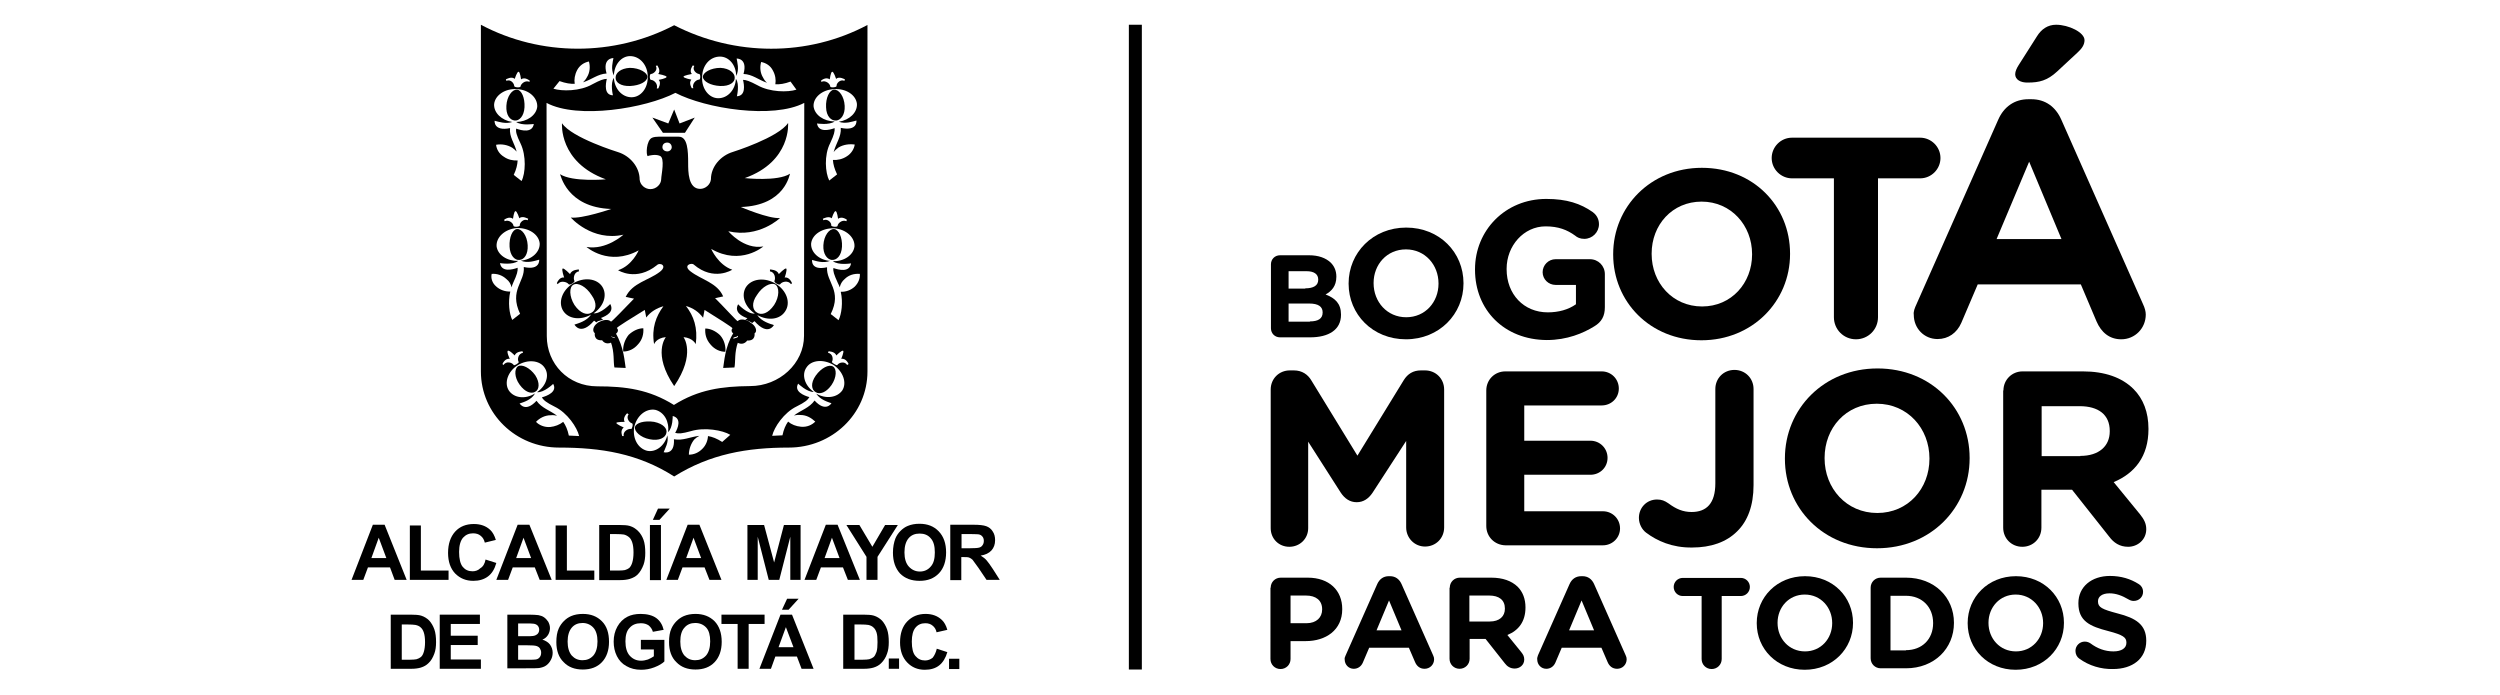
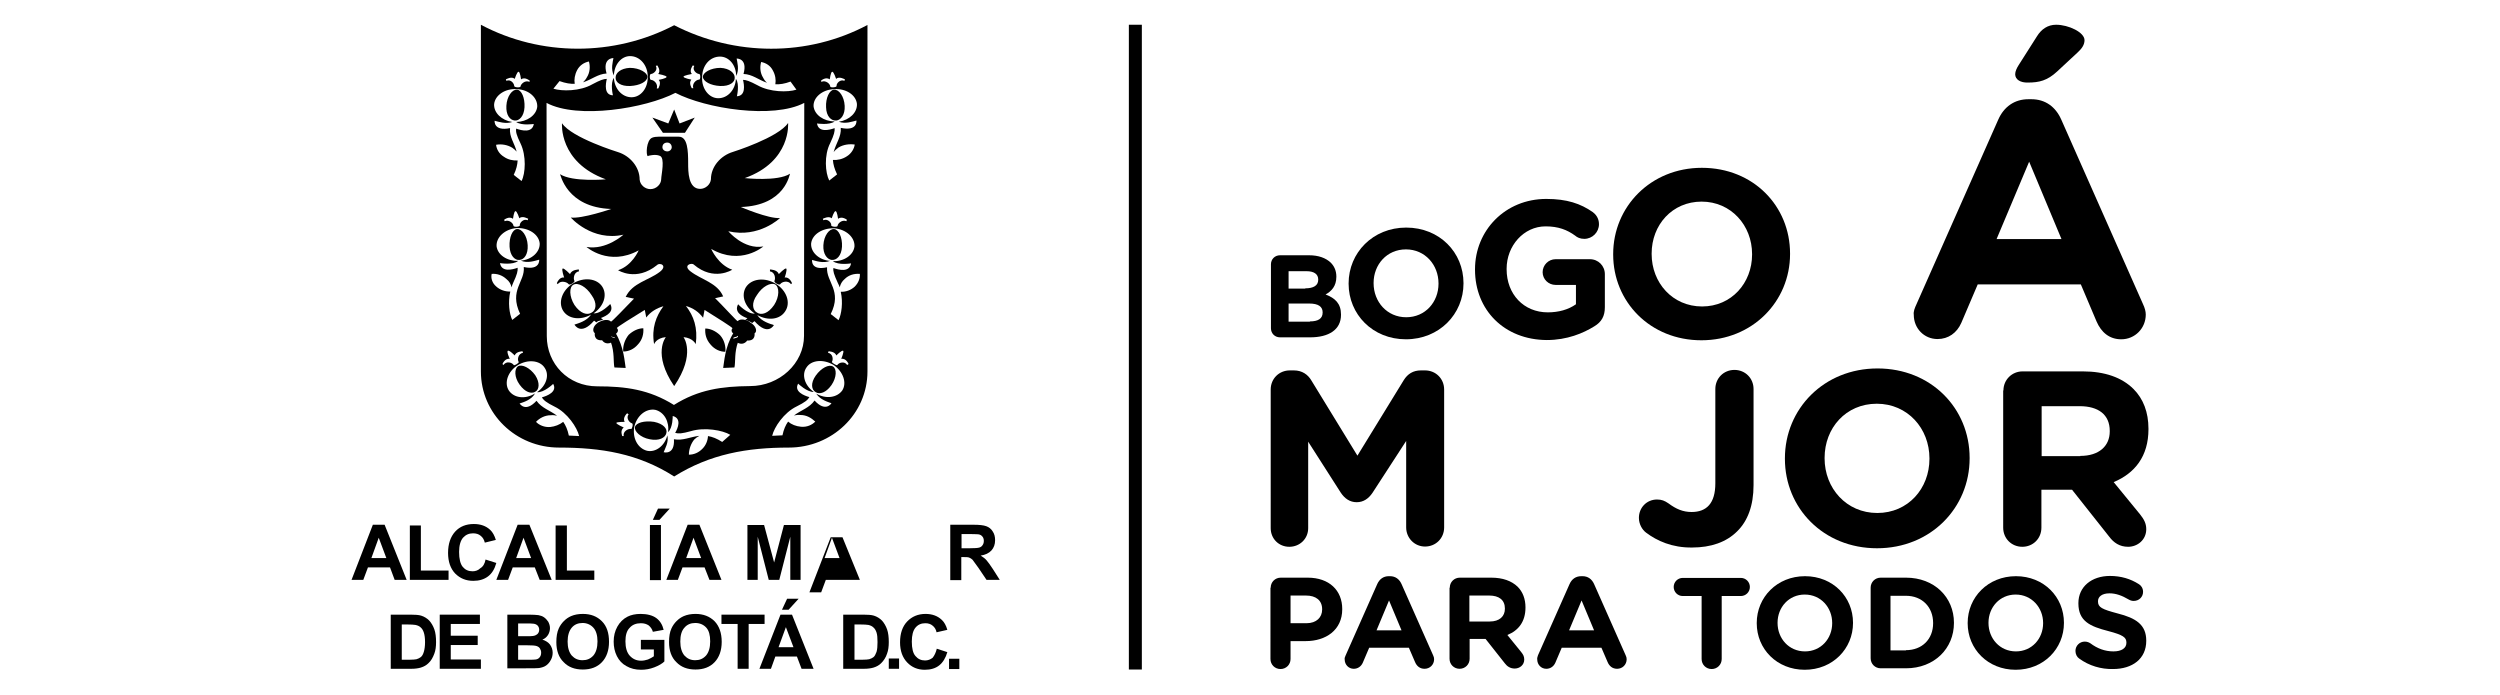
<svg xmlns="http://www.w3.org/2000/svg" id="Capa_1" x="0px" y="0px" viewBox="0 0 1020.5 283.5" style="enable-background:new 0 0 1020.5 283.5;" xml:space="preserve">
  <g>
    <rect x="460.8" y="10.1" width="5.3" height="263.2" />
    <path d="M534.7,131.2c3.3,0,5.2-1.1,5.2-3.6v-0.1c0-2.3-1.7-3.6-5.5-3.6H526v7.4H534.7z M532.8,117.7c3.3,0,5.3-1.1,5.3-3.5v-0.1   c0-2.2-1.7-3.4-4.8-3.4H526v7.1H532.8z M518.8,107.9c0-2.1,1.6-3.7,3.7-3.7h11.9c3.8,0,6.8,1.1,8.8,3c1.5,1.5,2.3,3.4,2.3,5.7v0.1   c0,3.8-2,5.9-4.4,7.2c3.9,1.5,6.3,3.7,6.3,8.2v0.1c0,6.1-5,9.2-12.6,9.2h-12.3c-2.1,0-3.7-1.6-3.7-3.7V107.9z" />
    <path d="M587.2,115.8v-0.1c0-7.6-5.5-13.9-13.3-13.9c-7.8,0-13.2,6.2-13.2,13.7v0.1c0,7.6,5.5,13.9,13.3,13.9   C581.8,129.5,587.2,123.3,587.2,115.8 M550.5,115.8v-0.1c0-12.5,9.9-22.8,23.5-22.8c13.6,0,23.4,10.1,23.4,22.7v0.1   c0,12.5-9.9,22.8-23.5,22.8S550.5,128.3,550.5,115.8" />
    <path d="M602.1,110.1v-0.2c0-15.8,12.3-28.7,29.1-28.7c8.4,0,14,1.9,19,5.4c1.2,0.9,2.5,2.5,2.5,4.9c0,3.3-2.7,6-6,6   c-1.7,0-2.9-0.6-3.7-1.3c-3.3-2.4-6.9-3.8-12.1-3.8c-8.9,0-15.9,7.9-15.9,17.3v0.2c0,10.2,7,17.6,16.8,17.6c4.4,0,8.4-1.1,11.5-3.3   v-7.9h-8.3c-2.9,0-5.3-2.3-5.3-5.2c0-2.9,2.4-5.3,5.3-5.3h14c3.4,0,6.1,2.7,6.1,6.1v13.5c0,3.6-1.3,6-4.3,7.8   c-4.5,2.8-11.1,5.6-19.4,5.6C614,138.7,602.1,126.5,602.1,110.1" />
    <path d="M715.2,103.9v-0.2c0-11.7-8.6-21.4-20.6-21.4c-12,0-20.4,9.5-20.4,21.2v0.2c0,11.7,8.5,21.4,20.6,21.4   C706.8,125.1,715.2,115.5,715.2,103.9 M658.5,103.9v-0.2c0-19.3,15.3-35.2,36.2-35.2c21,0,36,15.6,36,35v0.2   c0,19.3-15.3,35.2-36.2,35.2C673.6,138.9,658.5,123.2,658.5,103.9" />
-     <path d="M748.7,72.8h-17.2c-4.5,0-8.3-3.7-8.3-8.3c0-4.5,3.7-8.3,8.3-8.3h52.3c4.5,0,8.3,3.7,8.3,8.3c0,4.5-3.7,8.3-8.3,8.3h-17.2   v56.7c0,5-4,9-9,9c-5,0-9-4-9-9V72.8z" />
    <path d="M822.6,30.3c0-1.2,0.7-2.6,1.4-3.7l7.5-11.8c1.8-2.9,4.4-4.7,7.8-4.7c5.1,0,11.6,3.1,11.6,6.3c0,1.9-1.1,3.4-2.7,4.9   l-8.5,7.9c-4,3.7-7.3,4.5-11.9,4.5C824.8,33.8,822.6,32.5,822.6,30.3 M841.5,97.6L828.3,66L815,97.6H841.5z M782.3,124.2l33.4-75.4   c2.3-5.2,6.6-8.3,12.3-8.3h1.2c5.7,0,9.9,3.1,12.2,8.3l33.4,75.4c0.7,1.5,1.1,2.9,1.1,4.2c0,5.6-4.4,10.1-10,10.1   c-4.9,0-8.2-2.9-10.1-7.3l-6.4-15.1h-42.1l-6.7,15.7c-1.8,4.1-5.3,6.6-9.7,6.6c-5.5,0-9.7-4.4-9.7-9.9   C781,127.2,781.6,125.7,782.3,124.2" />
    <path d="M518.7,159c0-4.4,3.4-7.8,7.8-7.8h1.7c3.3,0,5.7,1.7,7.1,4.1l18.8,30.7l18.9-30.8c1.6-2.6,3.9-4,7-4h1.7   c4.4,0,7.8,3.4,7.8,7.8v56.3c0,4.4-3.4,7.8-7.8,7.8c-4.3,0-7.7-3.5-7.7-7.8V180l-13.7,21.1c-1.6,2.4-3.7,3.9-6.5,3.9   c-2.8,0-4.9-1.5-6.5-3.9L534,180.3v35.3c0,4.3-3.4,7.6-7.7,7.6c-4.3,0-7.6-3.3-7.6-7.6V159z" />
-     <path d="M606.7,214.7v-55.3c0-4.4,3.4-7.8,7.8-7.8h39.3c3.9,0,7,3.1,7,7c0,3.9-3.1,6.9-7,6.9h-31.6v14.4h27c3.9,0,7,3.1,7,7   c0,3.9-3.1,6.9-7,6.9h-27v14.9h32.1c3.9,0,7,3.1,7,7c0,3.8-3.1,6.9-7,6.9h-39.8C610.1,222.5,606.7,219.1,606.7,214.7" />
    <path d="M671.9,217.4c-1.6-1.2-2.9-3.5-2.9-6c0-4.2,3.2-7.5,7.4-7.5c1.9,0,3.1,0.5,4.7,1.6c3.1,2.3,5.9,3.5,9.4,3.5   c6.1,0,9.7-3.5,9.7-11.7v-38.5c0-4.4,3.4-7.8,7.8-7.8c4.4,0,7.8,3.4,7.8,7.8V198c0,8.4-2.4,14.7-6.7,18.9   c-4.4,4.4-10.7,6.6-18.4,6.6C682.6,223.6,676.4,220.8,671.9,217.4" />
    <path d="M787.6,187.3v-0.2c0-12.2-8.9-22.3-21.5-22.3c-12.6,0-21.3,9.9-21.3,22.1v0.2c0,12.2,8.9,22.3,21.5,22.3   C778.9,209.4,787.6,199.4,787.6,187.3 M728.6,187.3v-0.2c0-20.2,15.9-36.7,37.8-36.7c21.9,0,37.6,16.3,37.6,36.5v0.2   c0,20.2-15.9,36.7-37.8,36.7C744.3,223.8,728.6,207.4,728.6,187.3" />
    <path d="M849.2,186.1c7.6,0,12-4,12-10v-0.2c0-6.7-4.7-10.1-12.3-10.1h-15.5v20.4H849.2z M817.8,159.4c0-4.4,3.5-7.8,7.8-7.8h24.6   c9,0,16,2.5,20.7,7.2c4,4,6.1,9.5,6.1,16.2v0.2c0,11.1-5.6,18-14.2,21.6l10.8,13.2c1.5,1.9,2.5,3.6,2.5,6c0,4.4-3.6,7.2-7.4,7.2   c-3.5,0-5.9-1.7-7.7-4.1l-15.2-19.2h-12.5v15.5c0,4.4-3.4,7.8-7.8,7.8c-4.4,0-7.8-3.4-7.8-7.8V159.4z" />
    <path d="M533.3,254.4c4.1,0,6.4-2.4,6.4-5.6v-0.1c0-3.6-2.5-5.6-6.6-5.6h-6.3v11.3H533.3z M518.7,239.9c0-2.3,1.8-4.1,4.1-4.1h11   c8.8,0,14.1,5.2,14.1,12.8v0.1c0,8.5-6.7,13-14.9,13h-6.2v7.3c0,2.3-1.8,4.1-4.1,4.1c-2.3,0-4.1-1.8-4.1-4.1V239.9z" />
    <path d="M572.1,257.3l-5.1-12.2l-5.1,12.2H572.1z M549.3,267.5l12.9-29.1c0.9-2,2.5-3.2,4.7-3.2h0.5c2.2,0,3.8,1.2,4.7,3.2   l12.9,29.1c0.3,0.6,0.4,1.1,0.4,1.6c0,2.2-1.7,3.9-3.9,3.9c-1.9,0-3.2-1.1-3.9-2.8l-2.5-5.8h-16.2l-2.6,6.1   c-0.7,1.6-2.1,2.5-3.7,2.5c-2.1,0-3.7-1.7-3.7-3.8C548.8,268.7,549,268.1,549.3,267.5" />
    <path d="M608.1,253.7c4,0,6.2-2.1,6.2-5.2v-0.1c0-3.5-2.4-5.3-6.4-5.3h-8.1v10.6H608.1z M591.8,239.9c0-2.3,1.8-4.1,4.1-4.1h12.8   c4.7,0,8.3,1.3,10.8,3.7c2.1,2.1,3.2,5,3.2,8.4v0.1c0,5.8-2.9,9.4-7.4,11.2l5.6,6.9c0.8,1,1.3,1.8,1.3,3.1c0,2.3-1.9,3.7-3.9,3.7   c-1.8,0-3.1-0.9-4-2.1l-7.9-10h-6.5v8.1c0,2.3-1.8,4.1-4.1,4.1c-2.3,0-4.1-1.8-4.1-4.1V239.9z" />
    <path d="M650.7,257.3l-5.1-12.2l-5.1,12.2H650.7z M627.8,267.5l12.9-29.1c0.9-2,2.5-3.2,4.8-3.2h0.5c2.2,0,3.8,1.2,4.7,3.2   l12.9,29.1c0.3,0.6,0.4,1.1,0.4,1.6c0,2.2-1.7,3.9-3.9,3.9c-1.9,0-3.2-1.1-3.9-2.8l-2.5-5.8h-16.2l-2.6,6.1   c-0.7,1.6-2.1,2.5-3.7,2.5c-2.1,0-3.7-1.7-3.7-3.8C627.4,268.7,627.6,268.1,627.8,267.5" />
    <path d="M694.7,243.3h-7.8c-2.1,0-3.7-1.7-3.7-3.7c0-2.1,1.7-3.7,3.7-3.7h23.7c2.1,0,3.7,1.7,3.7,3.7c0,2.1-1.7,3.7-3.7,3.7h-7.8   V269c0,2.3-1.8,4.1-4.1,4.1c-2.3,0-4.1-1.8-4.1-4.1V243.3z" />
    <path d="M747.9,254.4v-0.1c0-6.3-4.6-11.6-11.2-11.6c-6.5,0-11.1,5.2-11.1,11.5v0.1c0,6.3,4.6,11.6,11.2,11.6   C743.3,265.9,747.9,260.7,747.9,254.4 M717.1,254.4v-0.1c0-10.5,8.3-19.1,19.7-19.1c11.4,0,19.6,8.5,19.6,19v0.1   c0,10.5-8.3,19.1-19.7,19.1C725.3,273.4,717.1,264.9,717.1,254.4" />
    <path d="M778,265.4c6.6,0,11.1-4.5,11.1-11v-0.1c0-6.5-4.5-11.1-11.1-11.1h-6.3v22.3H778z M763.6,239.9c0-2.3,1.8-4.1,4.1-4.1H778   c11.6,0,19.6,8,19.6,18.4v0.1c0,10.4-8,18.5-19.6,18.5h-10.3c-2.3,0-4.1-1.8-4.1-4.1V239.9z" />
    <path d="M834,254.4v-0.1c0-6.3-4.7-11.6-11.2-11.6c-6.5,0-11.1,5.2-11.1,11.5v0.1c0,6.3,4.6,11.6,11.2,11.6   C829.4,265.9,834,260.7,834,254.4 M803.2,254.4v-0.1c0-10.5,8.3-19.1,19.7-19.1c11.4,0,19.6,8.5,19.6,19v0.1   c0,10.5-8.3,19.1-19.7,19.1C811.4,273.4,803.2,264.9,803.2,254.4" />
    <path d="M848.7,268.8c-0.9-0.6-1.5-1.8-1.5-3.1c0-2.1,1.7-3.8,3.8-3.8c1.1,0,1.8,0.4,2.3,0.7c2.8,2.1,5.9,3.3,9.4,3.3   c3.3,0,5.3-1.3,5.3-3.5v-0.1c0-2.1-1.3-3.1-7.4-4.7c-7.4-1.9-12.2-4-12.2-11.3v-0.1c0-6.7,5.4-11.1,12.9-11.1   c4.5,0,8.4,1.2,11.7,3.3c0.9,0.5,1.8,1.6,1.8,3.2c0,2.1-1.7,3.7-3.8,3.7c-0.8,0-1.4-0.2-2.1-0.6c-2.7-1.6-5.2-2.5-7.8-2.5   c-3.1,0-4.7,1.4-4.7,3.2v0.1c0,2.4,1.6,3.2,8,4.9c7.5,1.9,11.7,4.6,11.7,11.1v0.1c0,7.3-5.6,11.5-13.6,11.5   C857.7,273.2,852.8,271.8,848.7,268.8" />
    <path d="M166,236.7h-4.9l-1.9-5.1h-9l-1.9,5.1h-4.8l8.7-22.5h4.8L166,236.7z M157.7,227.8l-3.1-8.3l-3,8.3H157.7z" />
    <polygon points="167.3,236.7 167.3,214.5 171.8,214.5 171.8,232.9 183.1,232.9 183.1,236.7  " />
    <path d="M198.2,228.4l4.4,1.4c-0.7,2.5-1.8,4.3-3.4,5.5c-1.6,1.2-3.6,1.8-6,1.8c-3,0-5.4-1-7.4-3c-1.9-2-2.9-4.8-2.9-8.4   c0-3.7,1-6.6,2.9-8.7c1.9-2.1,4.5-3.1,7.6-3.1c2.8,0,5,0.8,6.7,2.4c1,0.9,1.8,2.4,2.3,4.1l-4.5,1.1c-0.3-1.2-0.8-2.1-1.7-2.8   c-0.8-0.7-1.9-1-3.1-1c-1.7,0-3,0.6-4.1,1.8c-1,1.2-1.6,3.1-1.6,5.8c0,2.8,0.5,4.9,1.5,6.1c1,1.2,2.3,1.8,4,1.8   c1.2,0,2.3-0.4,3.1-1.2C197.2,231.3,197.9,230.1,198.2,228.4" />
    <path d="M225.2,236.7h-4.9l-2-5.1h-9l-1.9,5.1h-4.8l8.7-22.5h4.8L225.2,236.7z M216.8,227.8l-3.1-8.3l-3,8.3H216.8z" />
    <polygon points="226.8,236.7 226.8,214.5 231.4,214.5 231.4,232.9 242.6,232.9 242.6,236.7  " />
-     <path d="M244.5,214.3h8.3c1.9,0,3.3,0.1,4.3,0.4c1.3,0.4,2.4,1.1,3.4,2.1c1,1,1.7,2.2,2.2,3.6c0.5,1.4,0.7,3.2,0.7,5.3   c0,1.8-0.2,3.4-0.7,4.8c-0.6,1.6-1.4,3-2.4,4c-0.8,0.8-1.9,1.4-3.2,1.8c-1,0.3-2.3,0.5-4,0.5h-8.5V214.3z M249,218.1v14.8h3.4   c1.3,0,2.2-0.1,2.7-0.2c0.7-0.2,1.3-0.5,1.8-0.9c0.5-0.5,0.9-1.2,1.2-2.2c0.3-1,0.5-2.4,0.5-4.1c0-1.7-0.2-3.1-0.5-4   c-0.3-0.9-0.7-1.7-1.3-2.2c-0.6-0.5-1.3-0.9-2.1-1.1c-0.6-0.1-1.9-0.2-3.7-0.2H249z" />
    <path d="M266.5,212.2l2.1-4.6h4.8l-4.2,4.6H266.5z M265.3,214.3h4.5v22.5h-4.5V214.3z" />
    <path d="M294.5,236.7h-4.9l-2-5.1h-9l-1.9,5.1H272l8.7-22.5h4.8L294.5,236.7z M286.2,227.8l-3.1-8.3l-3,8.3H286.2z" />
    <polygon points="305.1,236.7 305.1,214.3 311.9,214.3 316,229.6 320,214.3 326.8,214.3 326.8,236.7 322.6,236.7 322.6,219.1    318.1,236.7 313.8,236.7 309.3,219.1 309.3,236.7  " />
-     <path d="M351,236.7h-4.9l-2-5.1h-9l-1.9,5.1h-4.8l8.7-22.5h4.8L351,236.7z M342.7,227.8l-3.1-8.3l-3,8.3H342.7z" />
-     <polygon points="353.7,236.7 353.7,227.3 345.5,214.3 350.8,214.3 356.1,223.2 361.3,214.3 366.5,214.3 358.2,227.3 358.2,236.7     " />
-     <path d="M364.5,225.6c0-2.3,0.4-4.2,1-5.8c0.5-1.2,1.2-2.2,2.1-3.1c0.9-0.9,1.9-1.6,2.9-2c1.4-0.6,3-0.9,4.8-0.9   c3.3,0,5.9,1,7.9,3.1c2,2.1,3,4.9,3,8.6c0,3.6-1,6.5-2.9,8.5c-2,2.1-4.6,3.1-7.9,3.1c-3.4,0-6-1-8-3   C365.5,232,364.5,229.2,364.5,225.6 M369.2,225.5c0,2.5,0.6,4.5,1.8,5.8c1.2,1.3,2.7,2,4.5,2c1.8,0,3.3-0.7,4.4-2   c1.2-1.3,1.7-3.2,1.7-5.8c0-2.6-0.5-4.5-1.7-5.8c-1.1-1.3-2.6-1.9-4.5-1.9c-1.9,0-3.4,0.6-4.5,1.9   C369.8,221,369.2,222.9,369.2,225.5" />
+     <path d="M351,236.7h-4.9h-9l-1.9,5.1h-4.8l8.7-22.5h4.8L351,236.7z M342.7,227.8l-3.1-8.3l-3,8.3H342.7z" />
    <path d="M387.9,236.7v-22.5h9.5c2.4,0,4.1,0.2,5.2,0.6c1.1,0.4,2,1.1,2.6,2.1c0.7,1,1,2.2,1,3.6c0,1.7-0.5,3.1-1.5,4.2   c-1,1.1-2.5,1.8-4.4,2.1c1,0.6,1.8,1.2,2.4,1.9c0.6,0.7,1.5,1.9,2.6,3.6l2.8,4.4h-5.4l-3.3-4.9c-1.2-1.7-2-2.8-2.4-3.3   c-0.4-0.4-0.9-0.7-1.4-0.9c-0.5-0.2-1.3-0.2-2.3-0.2h-0.9v9.4H387.9z M392.4,223.8h3.3c2.2,0,3.5-0.1,4.1-0.3c0.6-0.2,1-0.5,1.3-1   c0.3-0.4,0.5-1,0.5-1.7c0-0.7-0.2-1.4-0.6-1.8c-0.4-0.5-0.9-0.8-1.7-0.9c-0.3,0-1.5-0.1-3.3-0.1h-3.5V223.8z" />
    <rect x="362.8" y="268.8" width="4.2" height="4.2" />
    <path d="M159.5,250.9h8.2c1.8,0,3.2,0.1,4.2,0.4c1.3,0.4,2.4,1.1,3.3,2c0.9,1,1.6,2.2,2.1,3.6c0.5,1.4,0.7,3.2,0.7,5.2   c0,1.8-0.2,3.4-0.7,4.7c-0.6,1.6-1.3,2.9-2.4,3.9c-0.8,0.8-1.8,1.4-3.1,1.8c-1,0.3-2.3,0.5-3.9,0.5h-8.4V250.9z M164,254.7v14.6   h3.3c1.3,0,2.1-0.1,2.7-0.2c0.7-0.2,1.3-0.5,1.8-0.9c0.5-0.4,0.9-1.1,1.2-2.1c0.3-1,0.5-2.3,0.5-4c0-1.7-0.2-3-0.5-3.9   c-0.3-0.9-0.7-1.6-1.3-2.1c-0.5-0.5-1.2-0.8-2.1-1c-0.6-0.1-1.8-0.2-3.7-0.2H164z" />
    <polygon points="179.5,273 179.5,250.9 195.9,250.9 195.9,254.7 184,254.7 184,259.5 195,259.5 195,263.3 184,263.3 184,269.2    196.3,269.2 196.3,273  " />
    <path d="M207.1,250.9h8.8c1.7,0,3,0.1,3.9,0.2c0.9,0.2,1.6,0.4,2.3,0.9c0.7,0.5,1.2,1.1,1.7,1.8c0.4,0.8,0.7,1.6,0.7,2.6   c0,1-0.3,2-0.8,2.8c-0.6,0.9-1.3,1.5-2.3,1.9c1.3,0.4,2.4,1.1,3.1,2c0.7,1,1.1,2.1,1.1,3.3c0,1-0.2,2-0.7,2.9   c-0.5,1-1.1,1.7-1.9,2.3c-0.8,0.6-1.8,0.9-3,1.1c-0.7,0.1-2.5,0.1-5.4,0.1h-7.5V250.9z M211.5,254.6v5.1h2.9c1.7,0,2.8,0,3.2-0.1   c0.8-0.1,1.3-0.4,1.8-0.8c0.4-0.4,0.7-1,0.7-1.7c0-0.7-0.2-1.2-0.6-1.7c-0.4-0.4-0.9-0.7-1.7-0.8c-0.4-0.1-1.7-0.1-3.8-0.1H211.5z    M211.5,263.4v5.9h4.1c1.6,0,2.6,0,3.1-0.1c0.7-0.1,1.2-0.4,1.6-0.9c0.4-0.5,0.6-1.1,0.6-1.9c0-0.7-0.2-1.2-0.5-1.7   c-0.3-0.5-0.8-0.8-1.4-1c-0.6-0.2-1.9-0.3-4-0.3H211.5z" />
    <path d="M227.1,262.1c0-2.2,0.3-4.1,1-5.6c0.5-1.1,1.2-2.1,2.1-3c0.9-0.9,1.8-1.5,2.9-2c1.4-0.6,3-0.9,4.8-0.9c3.3,0,5.8,1,7.8,3   c2,2,2.9,4.8,2.9,8.4c0,3.5-1,6.3-2.9,8.3c-1.9,2-4.5,3-7.8,3c-3.3,0-5.9-1-7.8-3C228.1,268.4,227.1,265.6,227.1,262.1    M231.7,261.9c0,2.5,0.6,4.4,1.7,5.7c1.2,1.3,2.6,1.9,4.4,1.9c1.8,0,3.2-0.6,4.4-1.9c1.1-1.3,1.7-3.2,1.7-5.8   c0-2.5-0.6-4.4-1.7-5.6c-1.1-1.2-2.6-1.9-4.4-1.9c-1.8,0-3.3,0.6-4.4,1.9C232.3,257.5,231.7,259.4,231.7,261.9" />
    <path d="M261.6,264.9v-3.7h9.6v8.8c-0.9,0.9-2.3,1.7-4.1,2.4c-1.8,0.7-3.6,1-5.4,1c-2.3,0-4.3-0.5-6-1.5c-1.7-0.9-3-2.3-3.9-4.1   c-0.9-1.8-1.3-3.8-1.3-5.9c0-2.3,0.5-4.3,1.5-6.1c1-1.8,2.4-3.2,4.2-4.1c1.4-0.7,3.2-1.1,5.3-1.1c2.7,0,4.9,0.6,6.4,1.7   c1.5,1.1,2.5,2.7,3,4.8l-4.4,0.8c-0.3-1.1-0.9-1.9-1.7-2.6c-0.9-0.6-1.9-0.9-3.2-0.9c-1.9,0-3.5,0.6-4.6,1.9   c-1.2,1.2-1.7,3.1-1.7,5.5c0,2.6,0.6,4.6,1.8,5.9c1.2,1.3,2.7,2,4.6,2c0.9,0,1.9-0.2,2.8-0.5c0.9-0.4,1.7-0.8,2.4-1.3v-2.8H261.6z" />
    <path d="M273.1,262.1c0-2.2,0.3-4.1,1-5.6c0.5-1.1,1.2-2.1,2.1-3c0.9-0.9,1.8-1.5,2.9-2c1.4-0.6,3-0.9,4.8-0.9c3.2,0,5.8,1,7.8,3   c1.9,2,2.9,4.8,2.9,8.4c0,3.5-1,6.3-2.9,8.3c-1.9,2-4.5,3-7.8,3c-3.3,0-5.9-1-7.8-3C274.1,268.4,273.1,265.6,273.1,262.1    M277.7,261.9c0,2.5,0.6,4.4,1.7,5.7c1.2,1.3,2.6,1.9,4.4,1.9c1.8,0,3.2-0.6,4.4-1.9c1.1-1.3,1.7-3.2,1.7-5.8   c0-2.5-0.5-4.4-1.6-5.6c-1.1-1.2-2.6-1.9-4.5-1.9c-1.8,0-3.3,0.6-4.4,1.9C278.2,257.5,277.7,259.4,277.7,261.9" />
    <polygon points="301.1,273 301.1,254.7 294.5,254.7 294.5,250.9 312.1,250.9 312.1,254.7 305.6,254.7 305.6,273  " />
    <path d="M332.1,273h-4.9l-1.9-5h-8.8l-1.8,5h-4.7l8.6-22.1h4.7L332.1,273z M323.9,264.2l-3.1-8.2l-3,8.2H323.9z M319.2,248.9   l2.1-4.5h4.7l-4.1,4.5H319.2z" />
    <path d="M344.3,250.9h8.2c1.8,0,3.2,0.1,4.2,0.4c1.3,0.4,2.4,1.1,3.3,2c0.9,1,1.6,2.2,2.1,3.6c0.5,1.4,0.7,3.2,0.7,5.2   c0,1.8-0.2,3.4-0.7,4.7c-0.5,1.6-1.4,2.9-2.4,3.9c-0.8,0.8-1.8,1.4-3.1,1.8c-1,0.3-2.3,0.5-4,0.5h-8.4V250.9z M348.8,254.7v14.6   h3.3c1.3,0,2.1-0.1,2.7-0.2c0.7-0.2,1.3-0.5,1.8-0.9c0.5-0.4,0.8-1.1,1.2-2.1c0.3-1,0.4-2.3,0.4-4c0-1.7-0.1-3-0.4-3.9   c-0.3-0.9-0.7-1.6-1.3-2.1c-0.5-0.5-1.2-0.8-2-1c-0.6-0.1-1.8-0.2-3.7-0.2H348.8z" />
    <path d="M382.4,264.8l4.3,1.4c-0.7,2.4-1.8,4.2-3.3,5.4c-1.5,1.2-3.5,1.8-5.9,1.8c-2.9,0-5.3-1-7.2-3c-1.9-2-2.9-4.7-2.9-8.2   c0-3.7,1-6.5,2.9-8.5c1.9-2,4.4-3.1,7.5-3.1c2.7,0,4.9,0.8,6.6,2.4c1,0.9,1.8,2.3,2.3,4.1l-4.4,1c-0.2-1.1-0.8-2.1-1.6-2.7   c-0.8-0.7-1.8-1-3-1c-1.7,0-3,0.6-4,1.8c-1,1.2-1.5,3.1-1.5,5.7c0,2.8,0.5,4.8,1.5,5.9c1,1.2,2.3,1.8,3.9,1.8   c1.2,0,2.2-0.4,3.1-1.1C381.4,267.6,382,266.5,382.4,264.8" />
    <rect x="387.4" y="268.9" width="4.2" height="4.2" />
    <path d="M267,172.2c-4-0.6-7.4,0.4-7.8,2.1c-0.4,1.7,2.2,4.3,6,5c3.8,0.8,6.4-0.6,6.8-2.5C272.5,175.1,270.9,173,267,172.2" />
    <path d="M341.4,49.2c1.8-0.2,3.6-2.3,3.4-6c-0.2-3.9-2.4-6.8-4.4-6.6c-1.8,0.2-3.4,3.3-3.2,7.2C337.3,47.5,339.3,49.4,341.4,49.2" />
    <path d="M257.3,35.1c3.8-0.2,6.8-1.7,7-3.7c0-1.7-3.2-3.7-7.2-3.7c-3.8,0.2-5.8,2.1-5.8,3.9C251.1,33.5,253.3,35.3,257.3,35.1" />
    <path d="M210.1,49.2c1.8,0.2,3.8-1.7,4-5.4c0.2-3.9-1.2-7-3-7.2c-2-0.2-4.2,2.7-4.4,6.6C206.5,46.9,208.1,49,210.1,49.2" />
    <path d="M218.5,153.2c-2.2-3.1-5.4-4.6-7-3.7c-1.6,1-1.6,4.5,0.6,7.5c2.2,3.1,4.8,3.9,6.4,2.9C220.1,159.1,220.5,156.3,218.5,153.2   " />
    <path d="M215.4,100.1c-0.2-3.9-2.4-6.8-4.4-6.6c-1.8,0.2-3.2,3.3-3,7.2c0.2,3.7,2.2,5.6,4,5.4C214,106,215.6,103.8,215.4,100.1" />
    <path d="M299.9,31.6c0-1.7-2-3.7-5.8-3.9c-4,0-7.2,1.9-7.2,3.7c0.2,1.9,3.2,3.5,7,3.7C297.9,35.3,300.1,33.5,299.9,31.6" />
    <path d="M343.7,100.7c0.2-3.9-1.4-7-3.2-7.2c-2-0.2-4.2,2.7-4.4,6.6c-0.2,3.7,1.6,5.8,3.4,6C341.5,106.3,343.5,104.4,343.7,100.7" />
    <path d="M340,149.6c-1.6-1-4.8,0.6-7,3.7c-2.2,3.1-1.8,5.8,0,6.8c1.6,1,4.2,0.2,6.4-2.9C341.6,154,341.6,150.5,340,149.6" />
    <path d="M275.2,10.3c-24.5,12.8-54.5,12.8-78.9-0.2v141.5c0,17.3,14.3,31.1,31.9,31.1c17.1,0,32.3,2.4,47,11.8   c14.7-9.2,29.8-11.8,46.8-11.8c17.6,0,32.1-13.7,32.1-31.1V10.2C329.6,23.2,300,23,275.2,10.3 M338.7,32.4c0,0,0.4-3.1,1-3.1   c0.6-0.2,1.6,2.9,1.6,2.9c1.2-1.2,3.6,0.2,3.6,0.2l-0.2,0.6c-1.8-0.8-3.4,1.2-3.2,2.1c0,0.6-2.6,0.8-2.6,0.2c0-1-1.8-2.7-3.6-1.9   l-0.2-0.4C335.1,32.9,337.1,31.2,338.7,32.4 M340.4,36.4c4.8-0.4,9,2.3,9.4,6c0.2,3.5-3,6.6-7.4,7.3c2.7,1,5.6-0.1,7.2-0.5   c0,0,0.6,4.5-6.4,3c0.3,3.6-2,6.3-2.9,9.9c0.5-0.7,1.2-1.3,2-1.9c2-1.2,4.4-1.5,6.6-1.2c-0.2,1.7-1.4,3.7-3.2,4.8   c-1.8,1.2-3.8,1.6-5.7,1.5c0.1,1.7,0.6,3.6,1.7,5.9l-3.2,2.5c-1.6-3.1-2.2-10.3,0.4-15.3c1.6-3.4,1.9-4.8,1.8-6.1   c-2.2,0.8-6.6,1.9-7.2-1.9c0,0,4.9,0.8,7.2-0.8c-4.5-0.1-8.2-2.7-8.6-6.2C331.9,39.9,335.5,36.6,340.4,36.4 M345.7,89.7l-0.2,0.6   c-1.8-0.8-3.6,1-3.6,1.9c0,0.6-2.6,0.4-2.6-0.2c0.2-1-1.4-2.9-3.2-2.1l-0.2-0.6c0,0,2.4-1.3,3.6-0.2c0,0,1-3.1,1.6-2.9   c0.6,0,1,3.1,1,3.1C343.7,88.1,345.7,89.7,345.7,89.7 M293.9,23.1c3.7,0,6.6,3.5,6.6,7.9c1.4-2.6,0.4-5.7,0.2-7.1   c0,0,4.6-0.2,2.8,6.3c3.6,0.1,6.1,2.4,9.6,3.6c-0.7-0.6-1.2-1.3-1.6-2.1c-1.2-1.9-1.4-4.3-0.8-6.4c2,0.4,3.8,1.5,4.8,3.5   c1,1.8,1.3,3.8,1,5.6c1.8,0.1,3.8-0.2,6.2-1.1l2.4,3.3c-3.4,1.1-10.8,1.1-15.9-1.8c-3.2-1.7-4.7-2.2-5.9-2.2   c0.5,2.1,1.2,6.5-2.5,6.7c0,0,1.2-4.9-0.4-7.1c-0.2,4.4-3.3,7.9-7.2,7.9c-3.8,0-6.8-3.9-6.6-8.5C286.6,26.7,289.8,23.1,293.9,23.1    M282.4,30.2c-1.2-1.4,0.4-3.5,0.4-3.5l0.6,0.2c-1,1.7,1,3.3,2,3.3c0.6,0,0.6,2.3,0,2.3c-1.2,0-3,1.6-2.4,3.5h-0.6   c0,0-1.4-2.1-0.2-3.5c0,0-3.2-0.6-3.2-1.2C279,30.8,282.4,30.2,282.4,30.2 M265.7,30.2c1,0,3-1.6,2-3.3l0.6-0.2   c0,0,1.6,2.1,0.4,3.5c0,0,3.4,0.6,3.4,1.2c0,0.6-3.2,1.2-3.2,1.2c1.2,1.3-0.2,3.5-0.2,3.5h-0.6c0.6-1.9-1.2-3.5-2.4-3.5   C265.1,32.5,265.1,30.2,265.7,30.2 M228.4,33.1c2.5,0.9,4.5,1.2,6.2,1.1c-0.3-1.7,0-3.7,1-5.6c1-1.9,2.8-3.1,4.8-3.5   c0.6,2.1,0.4,4.5-0.8,6.4c-0.4,0.8-1,1.5-1.6,2.1c3.5-1.1,6-3.4,9.6-3.6c-1.8-6.4,2.8-6.3,2.8-6.3c-0.2,1.4-1.2,4.5,0.2,7.1   c0.1-4.4,3-7.9,6.6-7.9c4,0,7.2,3.7,7.2,8.3c0.2,4.7-2.8,8.5-6.6,8.5c-3.9,0-7-3.5-7.2-7.9c-1.6,2.2-0.4,7.1-0.4,7.1   c-3.7-0.1-3-4.6-2.5-6.7c-1.3,0-2.7,0.5-5.9,2.2c-5,2.9-12.5,2.9-15.9,1.8L228.4,33.1z M210.1,32.2c0,0,1-3.1,1.6-2.9   c0.6,0,1,3.1,1,3.1c1.6-1.2,3.6,0.6,3.6,0.6l-0.2,0.4c-1.8-0.8-3.6,1-3.6,1.9c-0.2,0.6-2.6,0.4-2.6-0.2c0-1-1.4-2.9-3.2-2.1   l-0.2-0.6C206.5,32.4,208.9,31,210.1,32.2 M211.1,36.4c4.8,0.2,8.4,3.5,8.2,7.2c-0.4,3.5-4.2,6.1-8.6,6.2c2.3,1.6,7.2,0.8,7.2,0.8   c-0.6,3.8-5,2.7-7.2,1.9c-0.2,1.3,0.1,2.6,1.8,6.1c2.4,5,2,12.2,0.4,15.3l-3.2-2.5c1.1-2.3,1.5-4.2,1.6-5.9   c-1.9,0.1-3.9-0.3-5.6-1.5c-2-1.2-3-3.1-3.2-4.9c2.2-0.4,4.6,0,6.6,1.2c0.7,0.5,1.3,1,1.8,1.6c-0.9-3.5-3.1-6.1-2.7-9.6   c-6.8,1.4-6.3-3-6.3-3c1.6,0.4,4.5,1.4,7.2,0.5c-4.4-0.7-7.6-3.8-7.4-7.3C202.1,38.8,206.3,36,211.1,36.4 M215.6,89.3l-0.2,0.6   c-1.8-0.8-3.4,1.2-3.2,2.1c0,0.6-2.4,0.8-2.6,0.2c0-1-1.8-2.7-3.6-1.9l-0.2-0.6c0,0,2-1.6,3.6-0.4c0,0,0.4-3.1,1-3.1   c0.6-0.2,1.6,2.9,1.6,2.9C213.2,87.9,215.6,89.3,215.6,89.3 M200.7,111.8c2.2-0.2,4.4,0.6,6,2.1c1.2,0.9,1.9,2.2,2.1,3.4   c0.2-0.6,0.4-1.3,0.7-1.9c1.6-3.4,1.9-4.8,1.8-6.1c-2.2,0.8-6.6,1.9-7.2-1.9c0,0,5.3,0.9,7.4-0.9c-4.6,0.1-8.4-2.5-8.8-6   c-0.2-3.7,3.4-7,8.2-7.4c4.8-0.2,9,2.5,9.4,6.2c0.2,3.5-3.2,6.7-7.7,7.1c2.8,1.2,5.9,0,7.5-0.4c0,0,0.5,4.5-6.3,3   c0.6,6-6.1,9.4-1.5,19.1l-3.2,2.5c-1.2-2.4-1.8-7.2-0.8-11.6c-2.1,0.1-4.3-0.7-5.8-2.1C200.9,115.5,200.3,113.5,200.7,111.8    M205.5,149l-0.4-0.4c0,0,1-2.5,3-2.1c0,0-1.4-2.9-0.8-3.3c0.6-0.4,2.8,1.9,2.8,1.9c0.6-1.7,3.2-1.7,3.2-1.7l0.2,0.6   c-2,0.4-2.4,2.7-1.8,3.7c0.4,0.4-1.8,1.7-2,1.3C209.1,148,206.7,147.2,205.5,149 M232.2,177.8c-0.5-2.4-1.3-4.2-2.3-5.6   c-1.5,1.2-3.4,1.9-5.3,2.1c-2.4,0.2-4.6-0.8-5.8-2.1c1.4-1.5,3.6-2.7,6-2.7c1-0.1,1.8,0,2.6,0.2c-2.9-2.2-6.3-3.1-8.4-6.1   c-4.6,5-6.9,1.1-6.9,1.1c1.5-0.5,4.8-1.4,6.3-4.1c-4,2.5-8.6,1.9-10.7-1.2c-2-3.1-0.4-7.8,3.6-10.3c4-2.5,9-2.1,11,1   c2.1,3,0.7,7.4-3.1,10c2.8,0.3,6.6-3.4,6.6-3.4c1.8,3.2-2.4,4.9-4.6,5.5c0.7,1.2,1.8,2.1,5.2,3.8c5.2,2.5,9.2,8.5,10,12   L232.2,177.8z M257.6,175.1c-1.2-0.2-3.4,1-3,2.9H254c0,0-1-2.3,0.6-3.5c0,0-3.2-1.4-3-1.9c0.2-0.4,3.4-0.4,3.4-0.4   c-1-1.7,1-3.5,1-3.5l0.6,0.4c-1.2,1.6,0.4,3.5,1.4,3.7C258.6,173,258,175.3,257.6,175.1 M294.8,180.4c-2.2-1.4-4-2.1-5.8-2.4   c-0.1,1.9-0.9,3.8-2.2,5.1c-1.6,1.7-3.6,2.5-5.6,2.5c0-2.1,0.8-4.5,2.2-6.2c0.6-0.6,1.3-1.1,2.1-1.5c-3.7,0.4-6.8,2.1-10.4,1.4   c0.4,6.6-4.2,5.3-4.2,5.3c0.5-1.4,2.2-4.1,1.5-6.9c-1,4.2-4.7,7.1-8.3,6.3c-3.8-1-6-5.2-5.2-9.7c1-4.6,4.8-7.7,8.6-7   c3.6,0.9,5.8,4.8,5.2,9.1c2-1.8,1.9-6.6,1.9-6.6c3.8,1,2.1,5,1,6.9c1.4,0.4,2.8,0.3,6.4-0.7c5.6-1.7,13-0.4,16.1,1.5L294.8,180.4z    M275.1,165.3c-10.1-6.3-19.7-7.6-31.3-7.6c-11.9,0-20.6-9.2-20.6-20.5L223.1,42c12.7,6.8,40.5,2.2,52.6-4.1   c12.3,6.4,39.8,10.8,52.6,4.1l-0.1,95.1c0,11.3-10.1,20.5-22,20.5C294.7,157.7,285.1,159,275.1,165.3 M343.8,159.4   c-2.1,2.9-6.6,3.6-10.6,1.3c1.6,2.5,4.8,3.4,6.2,3.9c0,0-2.3,3.9-6.9-1.1c-2.1,3-5.5,3.9-8.4,6.1c0.8-0.2,1.7-0.3,2.7-0.2   c2.4,0,4.4,1.2,6,2.7c-1.4,1.4-3.4,2.3-5.8,2.1c-2.1-0.2-3.9-0.9-5.3-2.1c-1,1.4-1.8,3.2-2.3,5.6l-4.2,0.2c0.8-3.5,4.8-9.5,10-12   c3.4-1.7,4.5-2.6,5.2-3.8c-2.2-0.6-6.4-2.3-4.6-5.5c0,0,3.6,3.5,6.4,3.4c-3.7-2.6-5.1-7-3-10c2-3.1,7-3.5,11.1-1   C344.2,151.7,345.8,156.3,343.8,159.4 M345.8,149c-1-1.7-3.4-1-4,0c-0.2,0.4-2.4-1-2.2-1.3c0.6-1,0.4-3.3-1.6-3.7l0.2-0.6   c0,0,2.6,0,3.2,1.7c0,0,2.2-2.3,2.8-1.9c0.4,0.4-0.8,3.3-0.8,3.3c2-0.4,3,2.1,3,2.1L345.8,149z M348.9,117   c-1.5,1.4-3.6,2.2-5.7,2.1c1,4.4,0.3,9.2-0.9,11.6l-3.2-2.5c4.8-9.6-1.9-13-1.5-19.1c-6.8,1.5-6.1-3-6.1-3c1.5,0.4,4.5,1.5,7.3,0.4   c-4.6-0.4-7.9-3.6-7.7-7.1c0.4-3.7,4.6-6.4,9.5-6.2c4.8,0.4,8.4,3.7,8.2,7.4c-0.4,3.5-4.3,6.2-8.8,6c2.2,1.8,7.4,0.9,7.4,0.9   c-0.6,3.8-5,2.7-7.2,1.9c-0.2,1.3,0.2,2.6,1.8,6.1c0.3,0.6,0.6,1.2,0.8,1.8c0.2-1.2,0.9-2.5,2-3.4c1.6-1.6,3.8-2.3,6.2-2.1   C351.1,113.5,350.5,115.4,348.9,117" />
    <path d="M246.2,130.5c-0.3-0.2-0.6-0.4-0.9-0.7c2.4-0.9,5.5-2.6,3.8-5.7c0,0-3.9,4.1-6.8,3.8c4.1-2.8,5.7-7.4,3.6-10.8   c-2.2-3.5-7.6-4.1-12-1.4c-4.4,2.7-6.2,7.7-4,11.2c2.1,3.3,7,4,11.4,1.5c-1.8,2.7-5.3,3.6-6.8,4.1c0,0,2.5,4.8,8-1.6   c0.3,0.2,0.6,0.4,0.9,0.7c0.2-0.2,0.5-0.3,0.7-0.5C244.9,130.9,245.6,130.7,246.2,130.5 M241.5,127.6c-1.8,1.2-4.6,0.4-7-3.1   c-2.2-3.5-2.2-7.4-0.4-8.3c1.8-1,5.2,0.8,7.4,4.3C243.9,123.8,243.3,126.7,241.5,127.6" />
    <path d="M249.3,137.1c0.4,0.8,3.4,0.2,0.6,2.1c-0.2,0.1-0.4,0.2-0.6,0.3c1.6,4.3,1,8.2,1.5,10.5l4.6,0.2c-0.4-2-0.6-8.5-4.2-14.4   c-0.5,0.4-1.1,0.7-1.7,0.8C249.5,136.8,248.9,136.5,249.3,137.1" />
    <path d="M232.1,116c0.4,0.6,2.6-0.8,2.4-1.3c-0.6-1-0.2-3.7,1.8-3.9V110c0,0-3,0-3.6,1.9c0,0-2.4-2.5-3-2.3   c-0.6,0.4,0.6,3.7,0.6,3.7c-2-0.4-3,2.3-3,2.3l0.4,0.4C228.8,114.3,231.5,115.1,232.1,116" />
    <path d="M301.1,137.1c0.2-0.6-0.2-0.4-0.2-0.4c-0.5-0.1-1.1-0.4-1.5-0.8c-3.6,5.8-3.8,12.3-4.2,14.3l4.6-0.2   c0.5-2.3-0.1-6.2,1.5-10.5c-0.2-0.1-0.5-0.2-0.7-0.4C297.7,137.3,300.7,137.9,301.1,137.1" />
    <path d="M316.6,115.8c-4.4-2.7-9.8-2.1-12.1,1.4c-2.1,3.4-0.5,8,3.6,10.8c-3,0.3-6.8-3.8-6.8-3.8c-1.7,3.1,1.4,4.9,3.8,5.7   c-0.3,0.2-0.6,0.5-0.9,0.7c0.6,0.1,1.2,0.3,1.9,0.7c0.3,0.2,0.7,0.3,0.9,0.6c0.3-0.3,0.6-0.5,1-0.8c5.5,6.3,7.9,1.6,7.9,1.6   c-1.5-0.5-5-1.4-6.8-4.1c4.5,2.5,9.3,1.8,11.4-1.5C322.9,123.6,321.1,118.5,316.6,115.8 M316,124.5c-2.4,3.5-5.2,4.3-7,3.1   c-1.8-1-2.4-3.9,0-7.2c2.2-3.5,5.6-5.2,7.4-4.3C318.2,117.2,318.2,121.1,316,124.5" />
    <path d="M254.4,143.5c2.2,0,4.4-1,6-2.9c1.8-1.9,2.4-4.3,2.2-6.6c-2,0-4.2,1-6,2.7C255,138.7,254.2,141.2,254.4,143.5" />
    <path d="M320.3,113.3c0,0,1.2-3.3,0.6-3.7c-0.6-0.2-3,2.3-3,2.3c-0.6-1.9-3.6-1.9-3.6-1.9v0.8c2,0.2,2.4,2.9,1.8,3.9   c-0.2,0.6,2,1.9,2.4,1.3c0.6-1,3.2-1.7,4.4,0l0.4-0.4C323.3,115.6,322.3,112.9,320.3,113.3" />
    <path d="M293.9,136.8c-1.8-1.7-4-2.7-6-2.7c-0.2,2.3,0.4,4.6,2.2,6.6c1.6,1.9,3.8,2.9,6,2.9C296.3,141.2,295.6,138.7,293.9,136.8" />
    <polygon points="279.6,54.2 283.6,48 277.4,50.4 275.2,44.7 272.8,50.4 266.3,48 270.6,54.2  " />
    <path d="M304.2,130.6c-2.3-0.6-3.1,0.5-3.1,0.5c-0.4-0.1-5.4-5.6-9.2-9.4l3.3-0.7c-2.4-5.6-8.9-6.8-13.3-10.2   c-3.3-2.5,0.4-3.7,1.3-2.8c8.2,7,15.7,2.1,15.7,2.1c-5.8-2-8.6-8.5-8.6-8.5c12.1,7,21.3-1,21.3-1c-8,1.4-14.3-6.2-14.3-6.2   c12.5,2.9,21.1-5.4,21.1-5.4c-4.6,0.4-16-4.5-16-4.5c18.3-0.6,19.9-13.6,20.1-13.6c-5,3.3-18.5,1.8-18.5,1.8   c19.1-6.8,17.7-22.5,17.7-22.5c-4,6-22.5,11.8-22.5,11.8c-5,1.5-9,6-9,11.2c-0.2,2.1-2.2,3.9-4.4,3.9c-4.9,0-4.9-7.1-4.9-10.5   c0-5-0.2-10.8-3.8-10.8h-7.2c-1.3,0-3.6-0.1-4.5,1c-1.9,2.2-1.6,7.9-0.7,6.8c0,0,2.8-0.8,4.6,0c2.3,0.7,0.6,7.9,0.6,9.5   c0,2.1-2,4.1-4.4,4.1c-2.2,0-4.2-1.7-4.4-3.9c0-5.2-4-9.7-8.8-11.2c0,0-18.9-5.8-22.9-11.8c0,0-1.4,15.9,17.9,22.9   c0,0-13.6,1.2-18.7-2.1c0.2,0,2.6,13.6,20.9,14.2c0,0-12,4.1-16.5,3.5c0,0,8.6,9.9,21.5,7c0,0-7,6.4-15.1,5c0,0,9.1,8.1,21.3,1.4   c0,0-2.6,6.2-8.4,8.1c0,0,7.4,4.8,15.9-2.1c1.1-1.2,4.5,0.2,1.1,2.8c-4.6,3.5-11.1,4.4-13.9,10.2l3.4,0.7c-3.8,3.9-8.9,9.3-9.4,9.4   c0,0-0.7-1-2.9-0.6c-0.6,0.1-1.3,0.4-2.1,0.8c-0.3,0.1-0.5,0.3-0.7,0.5c-1.5,1.1-2.1,3.1-0.9,4c0,0-0.6,3.1,3,2.9   c0,0,1.2,2.1,3.8,0.9c0.2-0.1,0.4-0.2,0.6-0.3c2.8-1.9-0.2-1.3-0.6-2.1c-0.4-0.6,0.2-0.4,0.2-0.4c0.6-0.1,1.2-0.4,1.7-0.8   c0.7-0.6,1.1-1.5,0.3-2.3c-0.1-0.3,6.5-4.4,11.4-7.4l0.6,3.1c1.7-2.3,4.2-3.8,7-4.6c-3,4.1-4.9,8.9-3.8,15.5c0,0,0.8-2.5,4.8-2.9   c0,0-5.6,6.8,3.4,20c9-13.2,3.8-20,3.8-20c4,0.4,5,2.9,5,2.9c0.9-6.7-0.8-11.5-4-15.6c2.9,0.8,5.2,2.4,7,4.8l0.6-3.2   c4.8,3,11.5,7.2,11.4,7.5c-0.7,0.8-0.3,1.7,0.5,2.3c0.5,0.4,1.1,0.7,1.5,0.8c0,0,0.4-0.2,0.2,0.4c-0.4,0.8-3.4,0.2-0.6,2.1   c0.3,0.2,0.5,0.3,0.7,0.4c2.4,1.1,3.7-1,3.7-1c3.6,0.2,3-2.9,3-2.9c1.2-0.8,0.6-2.7-0.9-3.9c-0.3-0.2-0.6-0.4-0.9-0.6   C305.4,130.9,304.8,130.7,304.2,130.6 M272.4,61.8c-1.2,0-2-0.8-2-1.7c0-1.2,0.8-1.9,2-1.9c1,0,1.8,0.8,1.8,1.9   C274.2,61,273.4,61.8,272.4,61.8" />
  </g>
</svg>